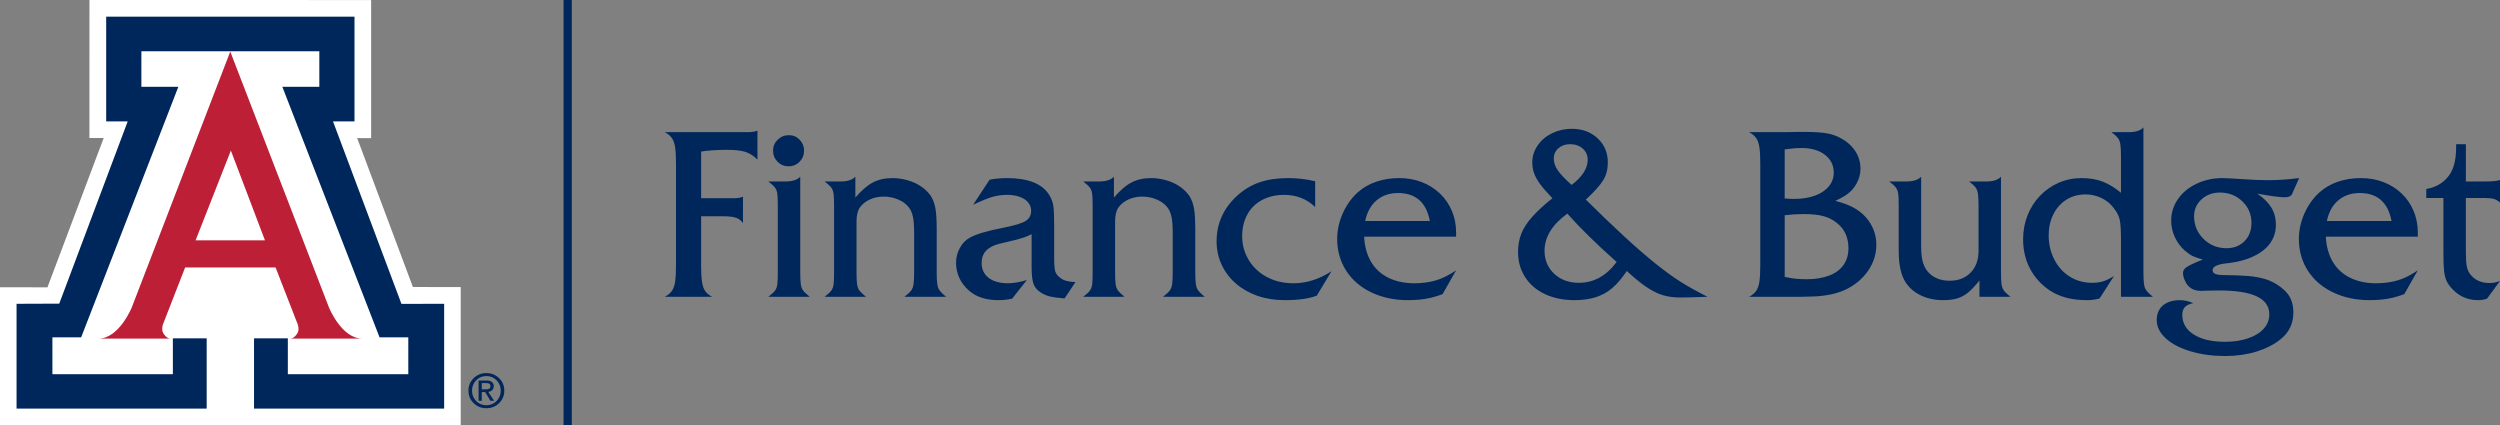
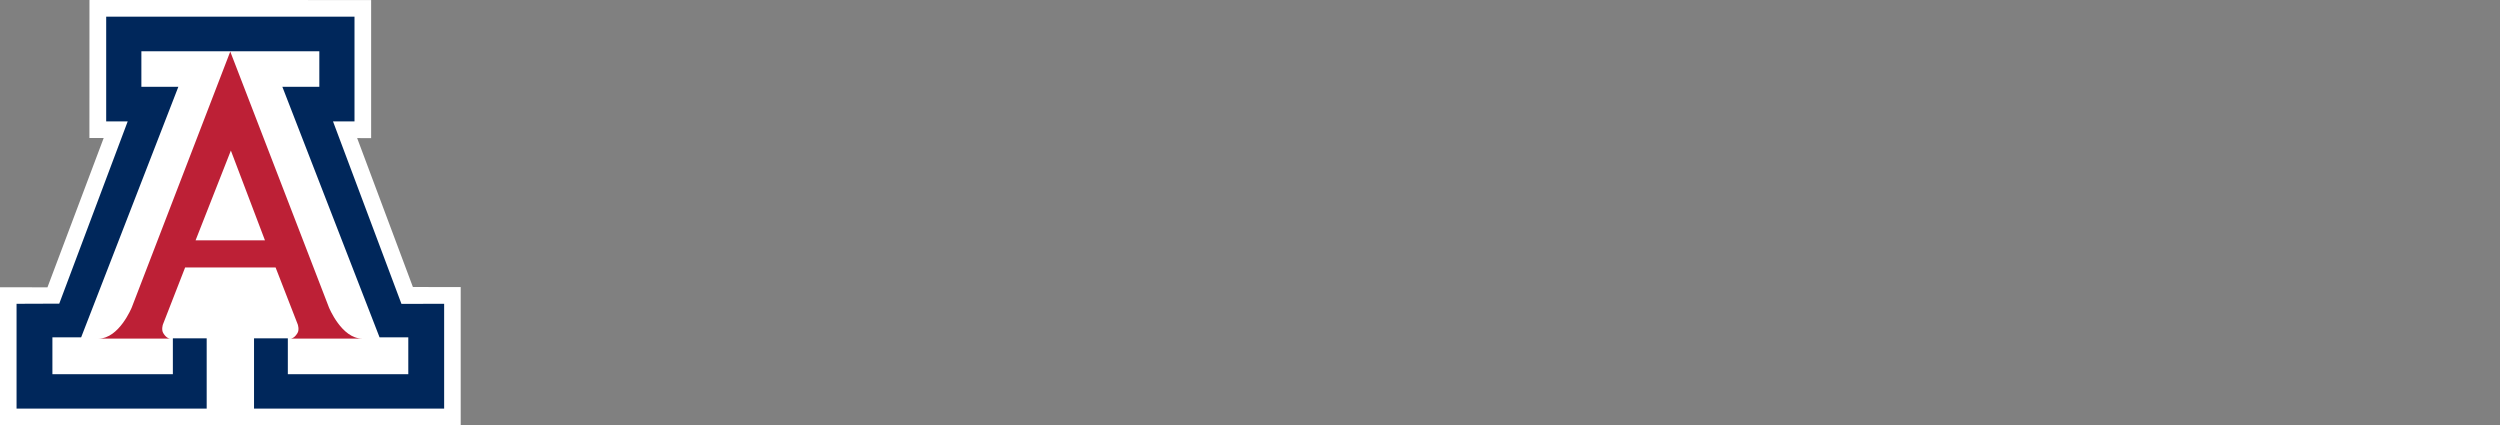
<svg xmlns="http://www.w3.org/2000/svg" version="1.1" id="Layer_1" x="0px" y="0px" viewBox="0 0 411.483 70" style="enable-background:new 0 0 411.483 70;" xml:space="preserve">
  <rect x="0" y="0" width="411.483" height="70" fill="#808080" stroke="none" />
  <g>
    <polygon style="fill:#FFFFFF;" points="14.726,0 14.717,22.714 17.069,22.709 7.812,47.291 0,47.281 0,70 75.828,70 75.828,47.251    67.96,47.24 58.785,22.728 61.086,22.738 61.086,0.007  " />
    <g>
      <path style="fill:#BD2036;" d="M37.9,8.488l16.242,42.114c0,0,2.081,5.125,5.46,5.125H47.777c0,0,0.593,0.087,1.185-0.9    c0.34-0.563,0.053-1.408,0.053-1.408l-3.656-9.401H37.9h-7.427l-3.663,9.401c0,0-0.279,0.845,0.059,1.408    c0.59,0.987,1.182,0.9,1.182,0.9H16.226c3.378,0,5.461-5.125,5.461-5.125L37.9,8.488z" />
    </g>
    <polygon style="fill:#00275B;" points="37.914,8.435 52.559,8.435 52.559,14.292 46.475,14.292 62.471,55.52 67.202,55.52    67.202,61.586 47.376,61.586 47.376,55.685 41.811,55.685 41.811,67.256 73.103,67.256 73.103,50.003 66.076,50.015 54.812,19.985    58.349,19.985 58.349,2.742 37.914,2.742 17.478,2.742 17.478,19.985 21.017,19.985 9.752,49.977 2.725,50.003 2.725,67.256    34.019,67.256 34.019,55.685 28.452,55.685 28.452,61.586 8.626,61.586 8.626,55.52 13.357,55.52 29.353,14.292 23.27,14.292    23.27,8.435  " />
    <g>
-       <path style="fill:#00275B;" d="M82.148,62.246c0.573,0.559,0.858,1.244,0.858,2.055c0,0.809-0.285,1.493-0.856,2.053    c-0.571,0.559-1.269,0.838-2.098,0.838c-0.828,0-1.525-0.279-2.097-0.838c-0.569-0.56-0.854-1.244-0.854-2.053    c0-0.811,0.286-1.496,0.856-2.055c0.573-0.56,1.27-0.839,2.095-0.839C80.878,61.407,81.577,61.686,82.148,62.246 M81.732,62.594    c-0.456-0.465-1.016-0.697-1.68-0.697c-0.663,0-1.221,0.232-1.677,0.697c-0.458,0.465-0.685,1.035-0.685,1.707    c0,0.673,0.227,1.243,0.685,1.706c0.456,0.464,1.014,0.695,1.677,0.695c0.661,0,1.221-0.231,1.679-0.695    c0.457-0.463,0.686-1.033,0.686-1.706C82.417,63.629,82.189,63.059,81.732,62.594 M78.772,62.628h0.265h1.075    c0.362,0,0.644,0.08,0.85,0.239c0.205,0.161,0.308,0.384,0.308,0.668c0,0.307-0.103,0.552-0.309,0.727    c-0.154,0.131-0.351,0.213-0.592,0.246l0.962,1.464h-0.304h-0.305l-0.866-1.445l-0.559,0.003v1.442h-0.262h-0.263V62.628z     M79.298,64.084h0.712c0.248,0,0.429-0.044,0.543-0.132c0.115-0.088,0.171-0.227,0.171-0.416c0-0.166-0.056-0.287-0.171-0.365    c-0.114-0.078-0.295-0.117-0.543-0.117h-0.712V64.084z" />
-     </g>
+       </g>
    <polygon style="fill:#FFFFFF;" points="37.887,39.554 43.609,39.554 38,24.781 32.192,39.554  " />
-     <rect x="92.758" y="0" style="fill:#00275B;" width="1.357" height="70" />
    <g>
-       <path style="fill:#00275B;" d="M408.911,32.588c0.698,0,1.225,0.054,1.58,0.162c0.356,0.108,0.686,0.302,0.991,0.581v-3.713    c-0.394,0.165-1.2,0.247-2.419,0.247h-3.199v-6.132h-1.6v0.514c0,2.311-0.508,3.999-1.523,5.066    c-0.851,0.952-1.981,1.549-3.39,1.79v1.485h2.819v9.084c0,1.32,0.038,2.31,0.114,2.97c0.076,0.661,0.216,1.203,0.419,1.629    c0.203,0.425,0.52,0.866,0.952,1.323c1.155,1.206,2.558,1.809,4.208,1.809c0.521,0,1.016-0.083,1.486-0.247l2.133-2.914    c-0.61,0.229-1.181,0.343-1.714,0.343c-1.346,0-2.4-0.47-3.161-1.409c-0.293-0.368-0.489-0.813-0.591-1.333    c-0.102-0.521-0.152-1.359-0.152-2.514v-8.741H408.911z M384.874,32.969c0.952-0.8,2.126-1.2,3.523-1.2    c2.907,0,4.652,1.537,5.236,4.609h-10.645C383.293,34.905,383.922,33.769,384.874,32.969 M397.956,38.282    c0-1.295-0.235-2.491-0.704-3.59c-0.47-1.097-1.124-2.047-1.962-2.846c-0.838-0.8-1.828-1.422-2.97-1.867    c-1.143-0.444-2.387-0.666-3.733-0.666c-1.371,0-2.637,0.2-3.799,0.6s-2.18,0.993-3.056,1.78c-0.673,0.61-1.264,1.33-1.771,2.162    c-0.508,0.831-0.899,1.713-1.172,2.647c-0.273,0.933-0.409,1.875-0.409,2.827c0,1.943,0.492,3.682,1.476,5.218    s2.367,2.73,4.151,3.58c1.784,0.851,3.793,1.276,6.027,1.276c0.66,0,1.317-0.032,1.971-0.095c0.654-0.064,1.276-0.168,1.867-0.314    c0.59-0.146,1.209-0.34,1.856-0.581l2.228-3.923c-0.749,0.508-1.473,0.917-2.171,1.228c-0.698,0.312-1.444,0.54-2.237,0.686    c-0.794,0.146-1.622,0.219-2.485,0.219c-1.613,0-3.035-0.305-4.266-0.914c-1.231-0.61-2.184-1.492-2.856-2.647    c-0.673-1.155-1.048-2.526-1.124-4.113h15.139V38.282z M369.073,33.14c1.003,0.965,1.504,2.146,1.504,3.542    c0,1.232-0.38,2.235-1.142,3.009c-0.762,0.775-1.759,1.162-2.99,1.162c-1.473,0-2.726-0.511-3.761-1.533    c-1.035-1.022-1.552-2.263-1.552-3.723c0-1.117,0.41-2.047,1.228-2.79c0.819-0.742,1.832-1.114,3.038-1.114    C366.845,31.693,368.07,32.176,369.073,33.14 M373.34,29.656c-1.257,0-2.571-0.051-3.942-0.153c-1.904-0.127-3.098-0.19-3.58-0.19    c-1.562,0-2.993,0.311-4.294,0.933c-1.302,0.622-2.321,1.466-3.057,2.533c-0.736,1.066-1.104,2.253-1.104,3.561    c0,0.914,0.196,1.803,0.59,2.666c0.393,0.863,0.946,1.612,1.657,2.247c0.469,0.406,0.895,0.701,1.276,0.885    c0.38,0.184,0.945,0.378,1.694,0.581c-0.914,0.356-1.602,0.651-2.066,0.886c-0.463,0.235-0.781,0.45-0.952,0.647    c-0.171,0.197-0.257,0.428-0.257,0.695c0,0.343,0.095,0.733,0.286,1.171c0.19,0.438,0.419,0.791,0.685,1.057    c0.533,0.47,1.187,0.705,1.962,0.705c0.381,0,0.691-0.013,0.933-0.038c0.495-0.026,1.155-0.038,1.98-0.038    c2.806,0,4.901,0.323,6.284,0.971c1.384,0.647,2.076,1.637,2.076,2.97c0,0.889-0.305,1.673-0.914,2.352s-1.47,1.209-2.58,1.59    c-1.111,0.381-2.378,0.572-3.799,0.572c-2.146,0-3.854-0.397-5.123-1.191c-1.27-0.793-1.904-1.875-1.904-3.246    c0-0.572,0.149-1.007,0.447-1.305c0.298-0.298,0.759-0.504,1.381-0.619c-0.775-0.33-1.517-0.495-2.228-0.495    c-0.787,0-1.47,0.133-2.047,0.4c-0.578,0.267-1.016,0.644-1.314,1.133c-0.299,0.489-0.448,1.069-0.448,1.743    c0,1.104,0.498,2.11,1.495,3.018c0.997,0.907,2.361,1.619,4.094,2.133s3.628,0.771,5.685,0.771c0.926,0,1.828-0.064,2.704-0.191    c0.876-0.127,1.691-0.307,2.447-0.542c0.755-0.235,1.476-0.527,2.161-0.876c0.686-0.35,1.301-0.746,1.847-1.19    c1.371-1.118,2.057-2.578,2.057-4.38c0-1.181-0.298-2.184-0.895-3.009c-0.419-0.546-0.984-1.05-1.695-1.514    c-0.711-0.463-1.416-0.79-2.114-0.981c-0.837-0.241-1.723-0.403-2.656-0.485c-0.933-0.083-2.339-0.137-4.218-0.162    c-1.143,0-1.714-0.26-1.714-0.781c0-0.254,0.13-0.466,0.39-0.638c0.26-0.171,0.676-0.314,1.248-0.428    c1.777-0.178,3.142-0.451,4.094-0.819c1.549-0.559,2.717-1.314,3.504-2.266s1.181-2.069,1.181-3.352    c0-1.041-0.242-1.968-0.724-2.78c-0.483-0.812-1.257-1.587-2.323-2.323c2.247,0.393,3.757,0.59,4.532,0.59    c0.596,0,0.984-0.171,1.162-0.514l1.18-2.647C376.583,29.541,374.887,29.656,373.34,29.656 M346.034,29.875    c-1.003-0.375-2.14-0.562-3.409-0.562c-1.346,0-2.603,0.254-3.77,0.762c-1.169,0.507-2.197,1.225-3.085,2.151    c-0.889,0.927-1.575,2.003-2.057,3.228c-0.483,1.225-0.724,2.542-0.724,3.952c0,1.752,0.372,3.342,1.114,4.77    c0.743,1.428,1.812,2.625,3.209,3.589c0.851,0.559,1.781,0.972,2.79,1.238c1.009,0.267,2.148,0.4,3.418,0.4    c0.711,0,1.397-0.095,2.057-0.285l2.38-3.695c-0.685,0.432-1.289,0.727-1.809,0.886c-0.521,0.159-1.123,0.238-1.809,0.238    c-1.359,0-2.577-0.337-3.656-1.01c-1.079-0.672-1.93-1.612-2.552-2.818s-0.933-2.539-0.933-3.999c0-1.269,0.257-2.418,0.771-3.447    c0.514-1.028,1.231-1.831,2.152-2.409c0.92-0.577,1.964-0.866,3.133-0.866c0.926,0,1.802,0.197,2.627,0.59    c0.826,0.394,1.505,0.952,2.038,1.676c0.508,0.647,0.831,1.279,0.971,1.895c0.14,0.616,0.21,1.723,0.21,3.323v9.369h5.256    c-0.724-0.571-1.165-1.063-1.324-1.476c-0.159-0.412-0.238-1.273-0.238-2.58V20.972c-0.483,0.521-1.289,0.781-2.418,0.781h-2.838    c0.521,0.393,0.879,0.723,1.076,0.99c0.197,0.267,0.327,0.625,0.39,1.076c0.064,0.451,0.096,1.114,0.096,1.99v5.922    C348.059,30.868,347.036,30.249,346.034,29.875 M330.91,48.851c-0.521-0.419-0.88-0.759-1.076-1.019    c-0.197-0.26-0.327-0.6-0.391-1.019c-0.063-0.419-0.095-1.091-0.095-2.018V29.084c-0.483,0.521-1.27,0.781-2.361,0.781h-2.895    c0.521,0.394,0.879,0.724,1.076,0.99c0.197,0.267,0.327,0.626,0.391,1.076c0.063,0.451,0.095,1.114,0.095,1.99v7.37    c0,1.485-0.432,2.675-1.295,3.57c-0.864,0.895-2.019,1.343-3.466,1.343c-1.562,0-2.78-0.52-3.656-1.562    c-0.369-0.482-0.632-1.034-0.791-1.656c-0.158-0.622-0.238-1.435-0.238-2.438V29.084c-0.482,0.521-1.301,0.781-2.456,0.781h-2.799    c0.533,0.407,0.898,0.743,1.095,1.009c0.196,0.267,0.323,0.591,0.38,0.972c0.058,0.38,0.086,1.072,0.086,2.075v7.37    c0,2.323,0.387,4.063,1.162,5.218c0.609,0.914,1.45,1.625,2.523,2.132c1.073,0.508,2.288,0.762,3.647,0.762    c0.926,0,1.704-0.098,2.332-0.295c0.629-0.197,1.206-0.508,1.733-0.933c0.527-0.425,1.159-1.095,1.895-2.009v2.685H330.91z     M296.871,35.235c1.32,0,2.399,0.111,3.237,0.333c0.838,0.223,1.574,0.594,2.209,1.114c1.282,0.991,1.923,2.381,1.923,4.171    c0,1.079-0.269,1.999-0.809,2.761c-0.54,0.762-1.327,1.343-2.361,1.743c-1.035,0.399-2.27,0.599-3.704,0.599    c-0.648,0-1.232-0.025-1.752-0.076c-0.521-0.05-1.143-0.152-1.866-0.304v-10.15C294.776,35.299,295.818,35.235,296.871,35.235     M296.547,24.362c1.574,0,2.847,0.371,3.818,1.114c0.971,0.742,1.457,1.723,1.457,2.942c0,0.863-0.273,1.622-0.819,2.275    c-0.546,0.654-1.314,1.159-2.304,1.514c-0.99,0.356-2.12,0.534-3.39,0.534c-0.546,0-1.066-0.026-1.561-0.077V24.59    C294.801,24.438,295.734,24.362,296.547,24.362 M293.749,21.753h-5.866c0.508,0.266,0.895,0.587,1.162,0.961    c0.267,0.375,0.448,0.889,0.543,1.543c0.095,0.654,0.143,1.571,0.143,2.752v16.586c0,1.181-0.048,2.098-0.143,2.752    c-0.095,0.654-0.276,1.168-0.543,1.542c-0.267,0.375-0.654,0.695-1.162,0.962h5.866h2.875c1.041-0.025,1.812-0.051,2.314-0.076    c0.501-0.026,1.06-0.086,1.676-0.181c0.615-0.095,1.168-0.216,1.656-0.362c0.489-0.146,0.949-0.314,1.381-0.505    c1.6-0.749,2.863-1.786,3.79-3.113c0.926-1.327,1.39-2.764,1.39-4.313c0-1.257-0.318-2.419-0.952-3.485    c-0.635-1.067-1.537-1.93-2.705-2.59c-0.774-0.444-1.802-0.831-3.084-1.162c0.799-0.381,1.383-0.698,1.751-0.952    c0.737-0.495,1.317-1.133,1.743-1.914c0.425-0.78,0.638-1.596,0.638-2.447c0-0.711-0.13-1.38-0.391-2.009    c-0.26-0.628-0.641-1.202-1.142-1.723c-0.502-0.521-1.108-0.965-1.819-1.333c-0.635-0.355-1.387-0.606-2.256-0.752    c-0.87-0.146-2.016-0.219-3.438-0.219h-1.294C295.132,21.74,294.421,21.753,293.749,21.753 M266.085,43.119    c-1.689,2.285-3.758,3.428-6.208,3.428c-1.651,0-3.006-0.495-4.066-1.486c-1.06-0.99-1.59-2.259-1.59-3.808    c0-2.235,1.25-4.266,3.751-6.094C260.029,37.482,262.732,40.136,266.085,43.119 M256.392,28.027    c-0.432-0.628-0.648-1.266-0.648-1.913c0-0.698,0.254-1.27,0.762-1.714c0.508-0.445,1.149-0.667,1.923-0.667    c0.838,0,1.53,0.242,2.076,0.724c0.546,0.482,0.819,1.098,0.819,1.847c0,1.409-0.883,2.787-2.647,4.132    C257.585,29.459,256.823,28.656,256.392,28.027 M263.895,29.637c0.495-0.826,0.742-1.79,0.742-2.895c0-1.6-0.558-2.923-1.675-3.97    c-1.118-1.048-2.533-1.571-4.247-1.571c-1.181,0-2.269,0.244-3.266,0.733c-0.997,0.489-1.787,1.161-2.371,2.018    c-0.584,0.857-0.876,1.787-0.876,2.79c0,0.622,0.102,1.219,0.305,1.79s0.536,1.168,1,1.79c0.463,0.622,1.133,1.39,2.009,2.304    c-1.384,1.105-2.495,2.13-3.333,3.076c-0.838,0.946-1.435,1.869-1.79,2.77c-0.355,0.902-0.533,1.905-0.533,3.009    c0,1.549,0.39,2.93,1.171,4.142c0.781,1.213,1.876,2.146,3.285,2.799c1.409,0.654,3.015,0.981,4.818,0.981    c1.333,0,2.507-0.162,3.523-0.485c1.015-0.324,1.92-0.826,2.714-1.505c0.793-0.679,1.59-1.615,2.389-2.809    c1.206,1.118,2.279,1.994,3.219,2.628c0.939,0.635,1.834,1.083,2.685,1.343c0.85,0.26,1.783,0.39,2.799,0.39    c1.066,0,2.596-0.038,4.589-0.114c-1.688-0.85-3.135-1.654-4.341-2.409c-1.207-0.755-2.578-1.745-4.114-2.971    c-1.536-1.225-3.266-2.723-5.189-4.494s-4.053-3.811-6.389-6.122C262.44,31.535,263.4,30.462,263.895,29.637 M226.584,32.969    c0.952-0.8,2.126-1.2,3.523-1.2c2.907,0,4.653,1.537,5.237,4.609h-10.645C225.003,34.905,225.632,33.769,226.584,32.969     M239.666,38.282c0-1.295-0.235-2.491-0.704-3.59c-0.47-1.097-1.124-2.047-1.962-2.846c-0.837-0.8-1.828-1.422-2.97-1.867    c-1.143-0.444-2.387-0.666-3.733-0.666c-1.371,0-2.637,0.2-3.799,0.6c-1.161,0.4-2.18,0.993-3.056,1.78    c-0.673,0.61-1.264,1.33-1.771,2.162c-0.508,0.831-0.898,1.713-1.171,2.647c-0.273,0.933-0.41,1.875-0.41,2.827    c0,1.943,0.492,3.682,1.476,5.218c0.984,1.536,2.368,2.73,4.151,3.58c1.784,0.851,3.793,1.276,6.028,1.276    c0.66,0,1.317-0.032,1.971-0.095c0.653-0.064,1.275-0.168,1.866-0.314c0.59-0.146,1.209-0.34,1.856-0.581l2.228-3.923    c-0.749,0.508-1.472,0.917-2.17,1.228c-0.699,0.312-1.445,0.54-2.238,0.686c-0.794,0.146-1.622,0.219-2.485,0.219    c-1.613,0-3.034-0.305-4.266-0.914c-1.231-0.61-2.183-1.492-2.856-2.647c-0.673-1.155-1.048-2.526-1.124-4.113h15.139V38.282z     M211.974,29.313c-1.778,0-3.342,0.235-4.694,0.704c-1.352,0.47-2.581,1.213-3.685,2.228c-2.235,2.057-3.352,4.552-3.352,7.484    c0,1.371,0.279,2.657,0.838,3.857c0.559,1.199,1.346,2.234,2.362,3.104c1.015,0.869,2.199,1.539,3.551,2.009    c1.352,0.469,2.847,0.704,4.485,0.704c2.234,0,3.986-0.247,5.256-0.743l2.418-4.018c-0.686,0.445-1.381,0.816-2.085,1.114    c-0.705,0.299-1.406,0.518-2.104,0.657c-0.699,0.14-1.397,0.21-2.095,0.21c-1.587,0-3.019-0.333-4.294-1    c-1.276-0.666-2.283-1.596-3.019-2.79c-0.736-1.193-1.104-2.513-1.104-3.961c0-1.345,0.282-2.535,0.847-3.57    c0.565-1.035,1.378-1.831,2.438-2.39c1.06-0.559,2.256-0.838,3.589-0.838c2.057,0,3.771,0.667,5.142,2v-4.247    C214.995,29.484,213.497,29.313,211.974,29.313 M180.929,29.865h-2.647c0.533,0.407,0.898,0.743,1.095,1.009    c0.196,0.267,0.323,0.591,0.38,0.972c0.058,0.38,0.086,1.072,0.086,2.075v10.874c0,0.99-0.028,1.679-0.086,2.066    c-0.057,0.387-0.184,0.714-0.38,0.981c-0.197,0.266-0.562,0.603-1.095,1.009h6.817c-0.521-0.419-0.879-0.759-1.076-1.019    c-0.197-0.26-0.327-0.6-0.39-1.019c-0.064-0.419-0.096-1.091-0.096-2.018v-8.303c0-1.041,0.184-1.822,0.553-2.342    c0.406-0.559,0.952-0.997,1.637-1.314c0.686-0.317,1.441-0.476,2.267-0.476c0.85,0,1.653,0.162,2.408,0.485    c0.756,0.324,1.33,0.746,1.724,1.267c0.317,0.381,0.546,0.892,0.685,1.533c0.14,0.641,0.21,1.507,0.21,2.599v6.551    c0,0.889-0.032,1.549-0.095,1.98c-0.064,0.432-0.197,0.784-0.4,1.057c-0.203,0.273-0.572,0.613-1.105,1.019h6.875    c-0.724-0.571-1.165-1.063-1.324-1.476c-0.159-0.412-0.238-1.273-0.238-2.58v-6.989c0-1.562-0.07-2.733-0.209-3.513    c-0.14-0.781-0.394-1.463-0.762-2.048c-0.394-0.571-0.914-1.082-1.561-1.533c-0.648-0.45-1.394-0.796-2.238-1.037    c-0.844-0.241-1.685-0.362-2.523-0.362c-1.219,0-2.285,0.238-3.199,0.714c-0.914,0.476-1.879,1.304-2.895,2.485v-3.428    C182.864,29.605,182.058,29.865,180.929,29.865 M170.109,46.737c0.21,0.571,0.625,1.054,1.247,1.447    c0.495,0.305,1.016,0.518,1.562,0.638c0.546,0.121,1.314,0.219,2.304,0.296l1.79-2.686c-1.13-0.038-1.949-0.26-2.456-0.666    c-0.47-0.343-0.762-0.714-0.876-1.114c-0.115-0.4-0.172-1.184-0.172-2.352v-5.313c0-1.511-0.047-2.561-0.143-3.151    c-0.095-0.591-0.32-1.178-0.676-1.762c-1.155-1.841-3.472-2.761-6.95-2.761c-0.991,0-1.943,0.089-2.857,0.266l-2.723,4.133    c1.346-0.648,2.406-1.082,3.18-1.305c0.774-0.222,1.587-0.333,2.438-0.333c0.761,0,1.444,0.108,2.047,0.324s1.069,0.523,1.4,0.923    c0.33,0.4,0.495,0.861,0.495,1.381c0,0.736-0.308,1.295-0.924,1.676s-1.857,0.755-3.723,1.123c-2.577,0.495-4.38,1.029-5.408,1.6    c-0.698,0.368-1.257,0.936-1.676,1.704c-0.419,0.769-0.628,1.578-0.628,2.428c0,1.79,0.698,3.314,2.094,4.571    c1.194,1.066,2.819,1.599,4.875,1.599c0.8,0,1.555-0.083,2.267-0.247l2.418-3.066c-1.168,0.355-2.196,0.533-3.085,0.533    c-1.371,0-2.441-0.298-3.209-0.895s-1.152-1.416-1.152-2.457c0-1.625,0.991-2.678,2.971-3.161c1.485-0.343,2.44-0.571,2.866-0.685    c0.425-0.115,0.812-0.232,1.162-0.353c0.349-0.12,0.758-0.295,1.228-0.523v5.313C169.795,45.207,169.9,46.166,170.109,46.737     M138.368,29.865h-2.647c0.533,0.407,0.898,0.743,1.095,1.009c0.197,0.267,0.324,0.591,0.381,0.972    c0.057,0.38,0.086,1.072,0.086,2.075v10.874c0,0.99-0.029,1.679-0.086,2.066c-0.057,0.387-0.184,0.714-0.381,0.981    c-0.197,0.266-0.562,0.603-1.095,1.009h6.817c-0.52-0.419-0.879-0.759-1.075-1.019c-0.197-0.26-0.327-0.6-0.391-1.019    c-0.064-0.419-0.095-1.091-0.095-2.018v-8.303c0-1.041,0.184-1.822,0.552-2.342c0.406-0.559,0.952-0.997,1.638-1.314    c0.685-0.317,1.441-0.476,2.266-0.476c0.85,0,1.653,0.162,2.409,0.485c0.755,0.324,1.33,0.746,1.723,1.267    c0.318,0.381,0.546,0.892,0.686,1.533c0.139,0.641,0.209,1.507,0.209,2.599v6.551c0,0.889-0.031,1.549-0.095,1.98    c-0.064,0.432-0.197,0.784-0.4,1.057c-0.203,0.273-0.571,0.613-1.104,1.019h6.874c-0.723-0.571-1.165-1.063-1.323-1.476    c-0.159-0.412-0.238-1.273-0.238-2.58v-6.989c0-1.562-0.07-2.733-0.21-3.513c-0.14-0.781-0.393-1.463-0.761-2.048    c-0.394-0.571-0.915-1.082-1.562-1.533c-0.647-0.45-1.393-0.796-2.238-1.037c-0.844-0.241-1.685-0.362-2.523-0.362    c-1.218,0-2.285,0.238-3.199,0.714c-0.914,0.476-1.879,1.304-2.894,2.485v-3.428C140.304,29.605,139.498,29.865,138.368,29.865     M128.003,22.991c-0.508,0.495-0.762,1.092-0.762,1.79c0,0.723,0.244,1.336,0.733,1.837c0.489,0.502,1.089,0.752,1.8,0.752    c0.736,0,1.348-0.25,1.837-0.752c0.489-0.501,0.733-1.114,0.733-1.837c0-0.686-0.241-1.279-0.723-1.781    c-0.483-0.501-1.073-0.752-1.771-0.752C129.126,22.248,128.51,22.495,128.003,22.991 M129.317,29.865h-2.857    c0.533,0.407,0.898,0.743,1.095,1.009c0.197,0.267,0.324,0.591,0.381,0.972c0.057,0.38,0.086,1.072,0.086,2.075v10.874    c0,0.99-0.029,1.679-0.086,2.066c-0.057,0.387-0.184,0.714-0.381,0.981c-0.197,0.266-0.562,0.603-1.095,1.009h6.818    c-0.521-0.419-0.88-0.759-1.076-1.019c-0.197-0.26-0.327-0.6-0.391-1.019c-0.063-0.419-0.095-1.091-0.095-2.018V29.084    C131.233,29.605,130.434,29.865,129.317,29.865 M119.054,35.597c0.939,0,1.641,0.083,2.104,0.248    c0.464,0.165,0.841,0.457,1.133,0.876V32.36c-0.381,0.178-0.844,0.266-1.39,0.266h-5.503v-7.674    c0.482-0.089,1.079-0.159,1.79-0.209c0.711-0.051,1.542-0.077,2.494-0.077c1.295,0,2.289,0.108,2.981,0.324    c0.691,0.216,1.361,0.641,2.009,1.276v-4.761c-0.419,0.165-0.94,0.248-1.562,0.248h-13.692c0.508,0.266,0.895,0.587,1.162,0.961    c0.266,0.375,0.447,0.889,0.543,1.543c0.095,0.654,0.142,1.571,0.142,2.752v16.586c0,1.181-0.047,2.098-0.142,2.752    c-0.096,0.654-0.277,1.168-0.543,1.542c-0.267,0.375-0.654,0.695-1.162,0.962h7.808c-0.521-0.267-0.908-0.584-1.162-0.952    c-0.254-0.368-0.428-0.882-0.523-1.543c-0.096-0.66-0.143-1.58-0.143-2.761v-7.998H119.054z" />
-     </g>
+       </g>
  </g>
</svg>